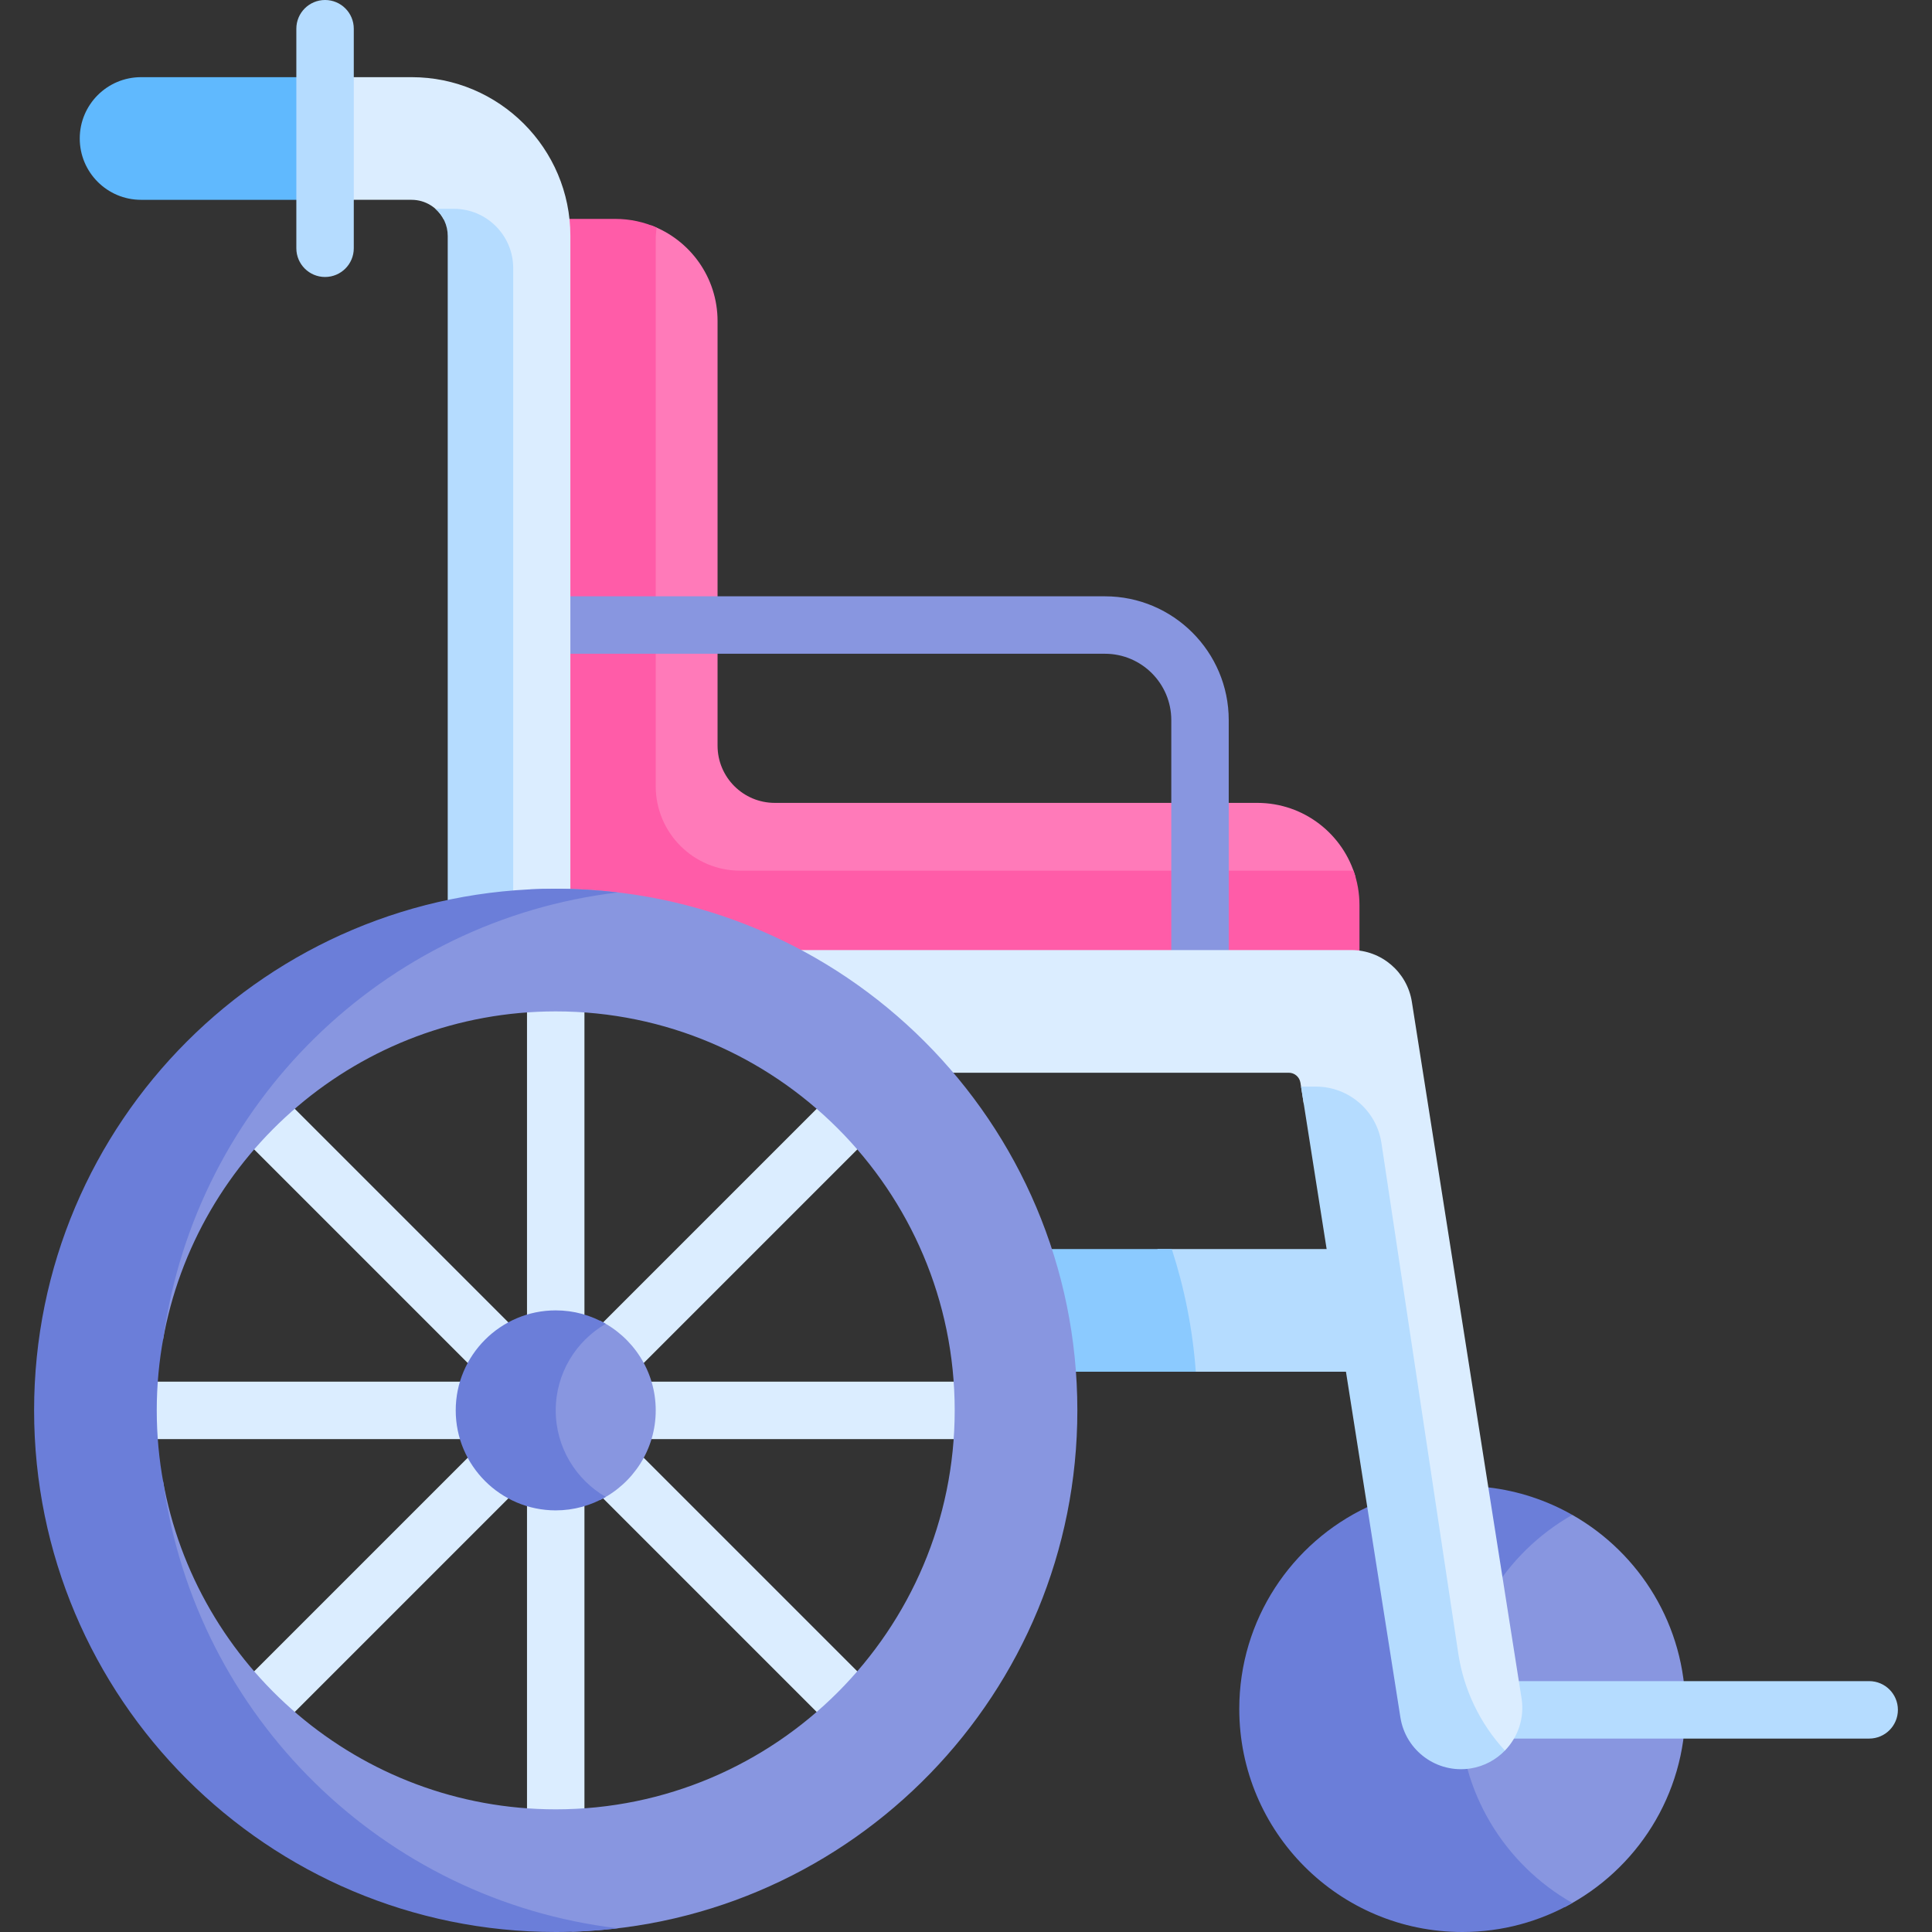
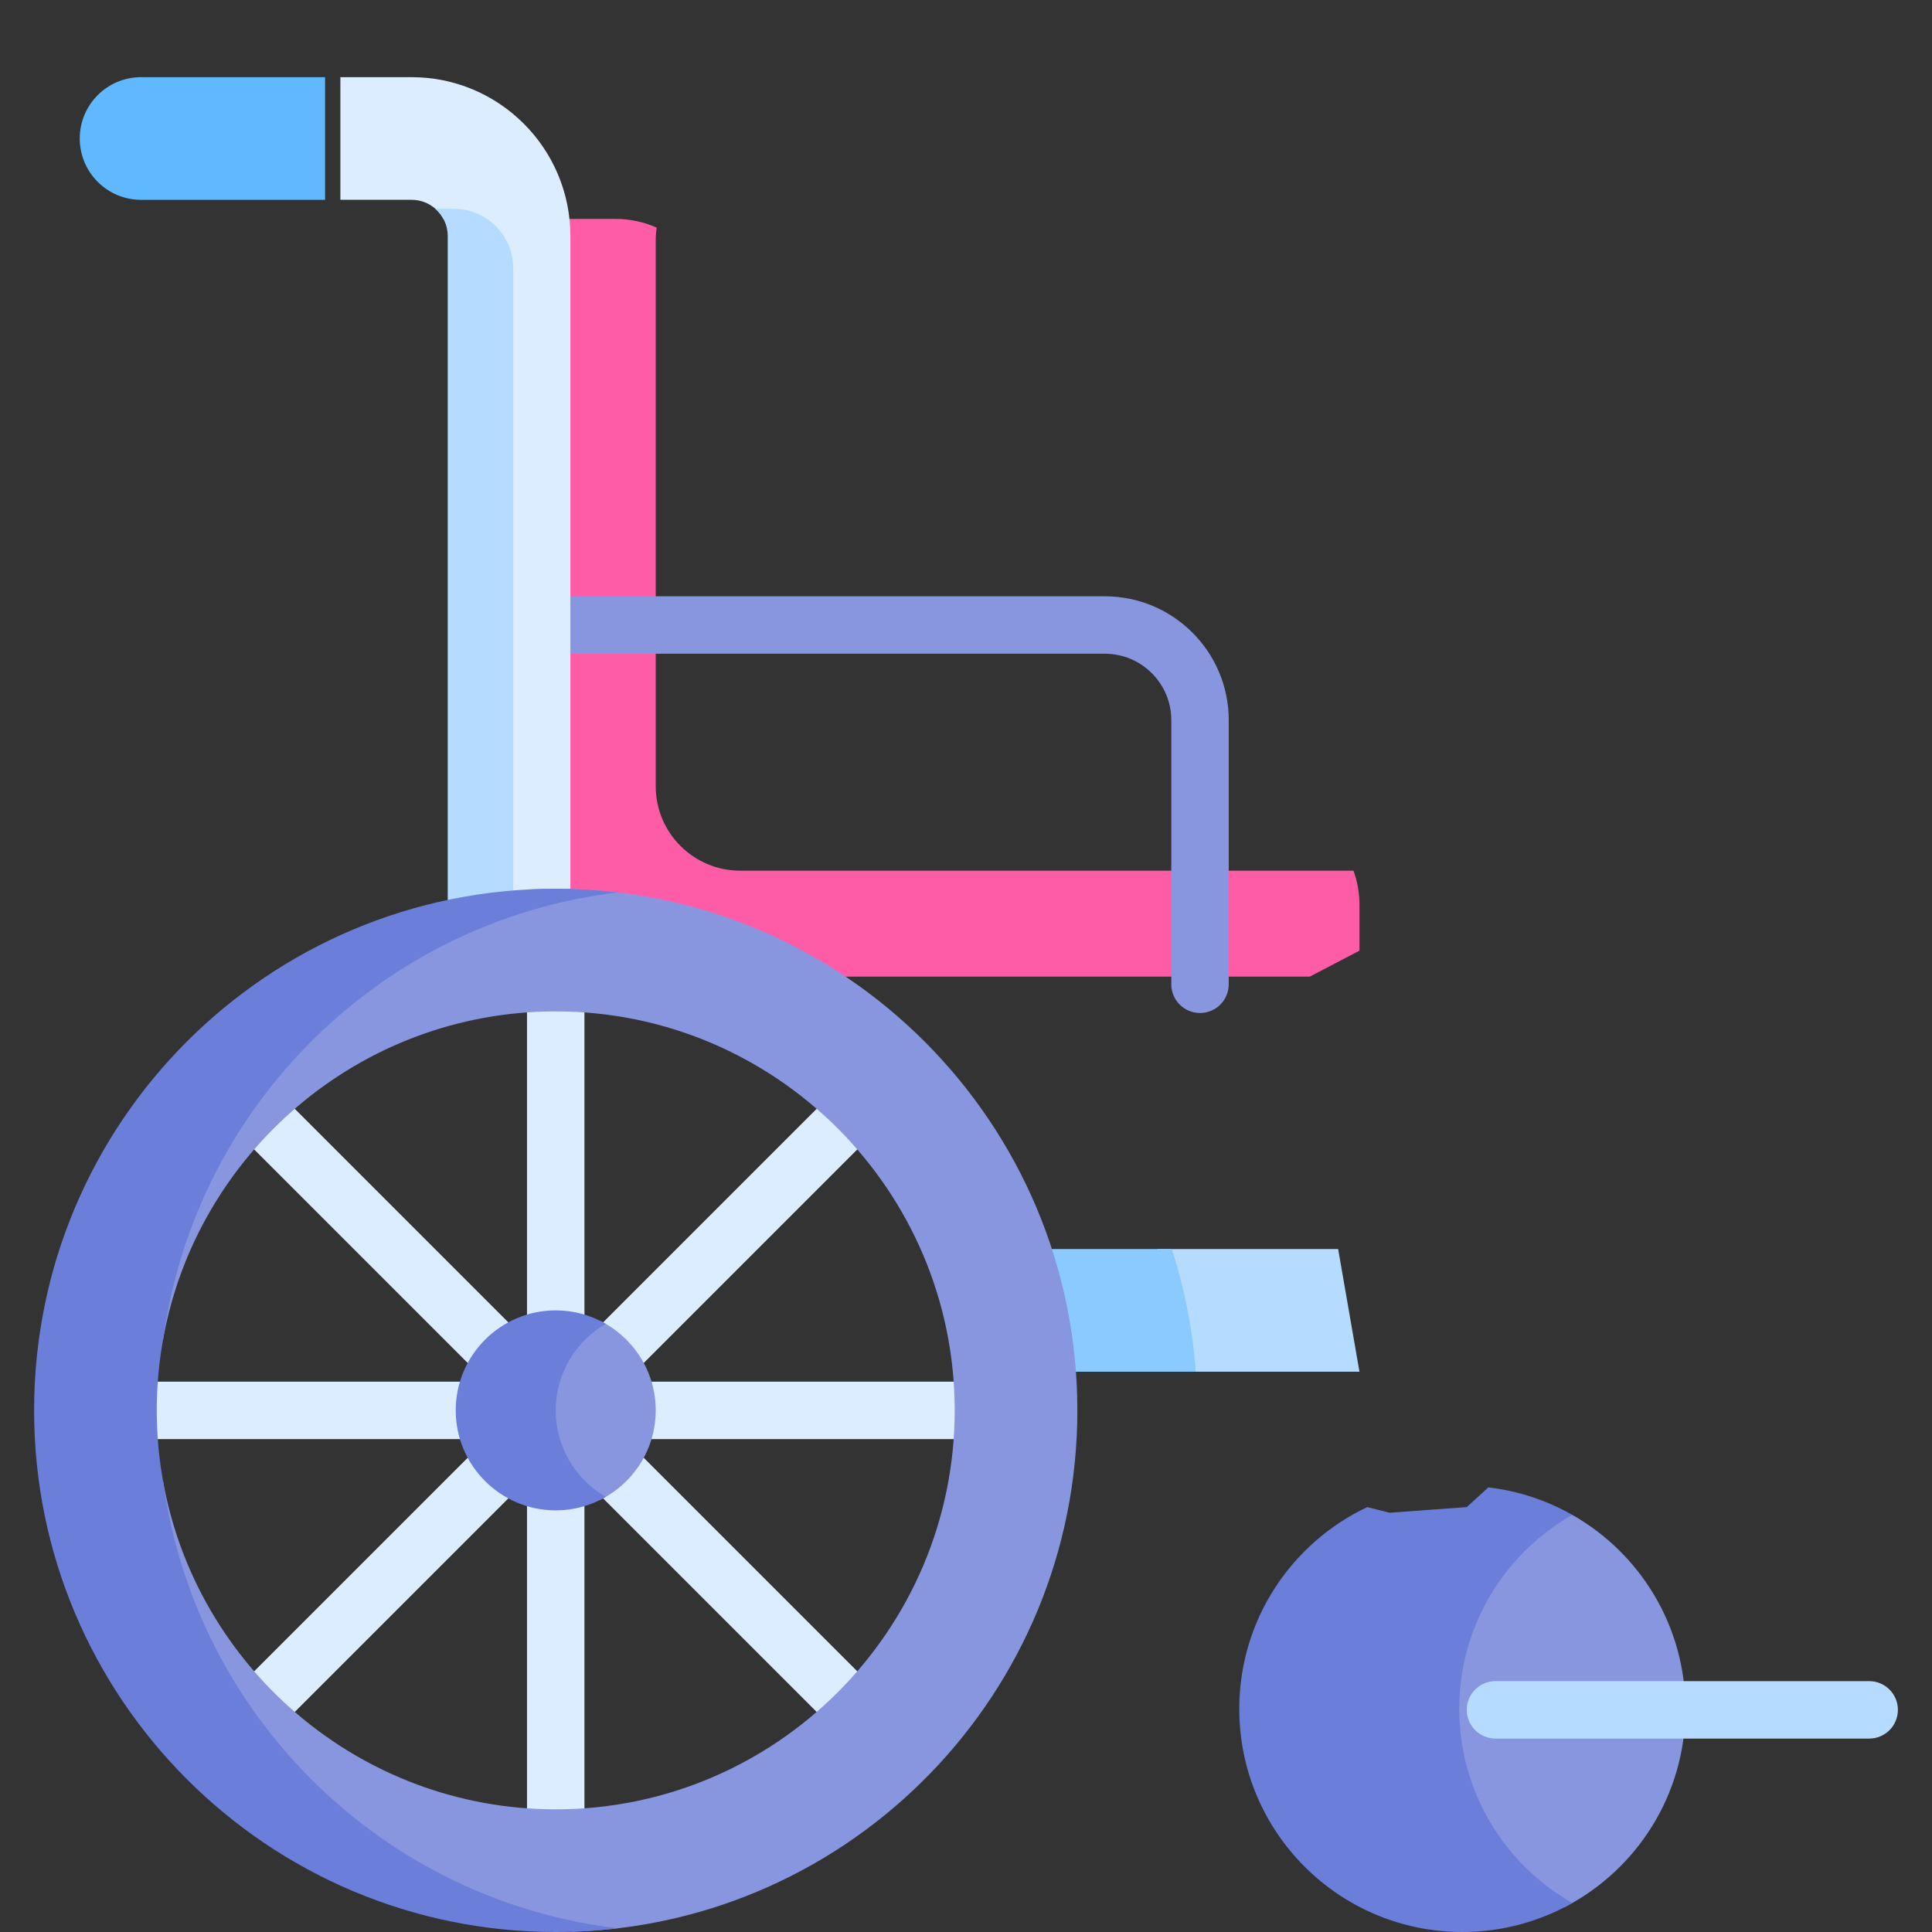
<svg xmlns="http://www.w3.org/2000/svg" id="Capa_1" enable-background="new 0 0 512 512" height="512" viewBox="0 0 512 512" width="512">
  <rect x="0" y="0" width="512" height="512" fill="#333333" stroke="none" />
  <g>
-     <path d="m169.498 63.962v155.275l14.547 16.288h165.423l9.786-3.022c-3.206-11.384-13.659-19.731-26.068-19.731h-127.855c-8.378 0-15.169-6.791-15.169-15.169v-112.504c0-11.64-7.343-21.562-17.648-25.394z" fill="#ff7ab9" />
    <path d="m313.964 363.515h46.309l-5.65-32.506h-47.889z" fill="#b5dcff" />
    <path d="m196.162 230.739c-12.364 0-22.388-10.023-22.388-22.388v-144.666c0-1.142.087-2.264.252-3.361-3.35-1.483-7.053-2.313-10.951-2.313h-12.164l-3.637 3.991v176.498l58.76 20.317h141.066l13.173-6.878v-12.079c0-3.201-.559-6.27-1.578-9.121z" fill="#ff5ca8" />
    <path d="m310.528 331.009h-34.795c4.486 10.106 7.433 21.04 8.541 32.505h32.625c-.825-11.264-3.006-22.151-6.371-32.505z" fill="#8bcaff" />
    <path d="m416.677 401.458h-17.481l-15.223 34.283v39.918l12.855 23.68 17.881 6.041c18.974-9.841 31.948-29.649 31.948-52.5 0-22.05-12.082-41.264-29.98-51.422z" fill="#8896e0" />
    <path d="m386.718 452.881c0-22.044 12.072-41.259 29.96-51.423-6.71-3.809-14.233-6.353-22.251-7.284l-5.717 5.221-20.466 1.503-5.9-1.503c-20.047 9.46-33.924 29.849-33.924 53.486 0 32.651 26.468 59.119 59.119 59.119 10.603 0 20.545-2.805 29.149-7.693-17.893-10.164-29.97-29.378-29.97-51.426z" fill="#6b7ed9" />
    <g>
      <path d="m318.016 268.455c-4.204 0-7.611-3.407-7.611-7.611v-70.013c0-9.694-7.886-17.58-17.58-17.58h-150.734c-4.204 0-7.611-3.407-7.611-7.612s3.408-7.611 7.611-7.611h150.733c18.088 0 32.803 14.716 32.803 32.803v70.013c0 4.204-3.408 7.611-7.611 7.611z" fill="#8896e0" />
    </g>
    <g>
      <path d="m257.852 381.376h-221.157c-4.204 0-7.611-3.407-7.611-7.611s3.408-7.612 7.611-7.612h221.156c4.204 0 7.611 3.407 7.611 7.612s-3.407 7.611-7.61 7.611z" fill="#dbedff" />
    </g>
    <g>
      <path d="m69.083 459.566c-1.948 0-3.896-.743-5.382-2.229-2.973-2.973-2.973-7.792 0-10.765l156.381-156.382c2.972-2.971 7.792-2.971 10.764 0 2.973 2.973 2.973 7.792 0 10.765l-156.381 156.382c-1.486 1.486-3.434 2.229-5.382 2.229z" fill="#dbedff" />
    </g>
    <g>
      <path d="m147.273 491.953c-4.204 0-7.611-3.407-7.611-7.611v-221.157c0-4.204 3.408-7.611 7.611-7.611 4.204 0 7.611 3.407 7.611 7.611v221.157c.001 4.204-3.407 7.611-7.611 7.611z" fill="#dbedff" />
    </g>
    <g>
      <path d="m225.464 459.566c-1.948 0-3.896-.743-5.382-2.229l-156.381-156.382c-2.973-2.973-2.973-7.792 0-10.765 2.972-2.971 7.792-2.971 10.764 0l156.381 156.382c2.973 2.973 2.973 7.792 0 10.765-1.486 1.486-3.434 2.229-5.382 2.229z" fill="#dbedff" />
    </g>
    <g>
      <g>
        <path d="m495.352 460.741h-99.032c-4.204 0-7.612-3.407-7.612-7.612s3.408-7.611 7.612-7.611h99.032c4.204 0 7.611 3.407 7.611 7.611s-3.407 7.612-7.611 7.612z" fill="#b5dcff" />
      </g>
    </g>
    <path d="m109.08 20.45h-18.875v32.505h18.875c3.645 0 6.819 2.05 8.435 5.056h8.177l6.763 8.489v174.608l15.604-1.066 3.097-4.459v-173.057c0-23.201-18.875-42.076-42.076-42.076z" fill="#dbedff" />
    <path d="m122.053 241.818 13.954-.953v-169.799c0-8.688-7.043-15.73-15.73-15.73h-4.9c2.002 1.756 3.275 4.324 3.275 7.19v175.974z" fill="#b5dcff" />
-     <path d="m344.629 286.93.898 5.7 10.199 1.2 6.85 7.104 23.088 147.832 9.81 15.156h3.343c3.439-3.543 5.241-8.592 4.413-13.845l-29.07-184.575c-1.244-7.902-8.056-13.724-16.055-13.724h-145.758v2.979l33.139 27.275 7.149 2.251h88.898c1.543 0 2.856 1.123 3.096 2.647z" fill="#dbedff" />
-     <path d="m389.705 468.66c3.614-.569 6.747-2.301 9.112-4.738-6.6-7.144-10.908-16.104-12.357-25.726l-20.365-135.281c-1.294-8.596-8.68-14.953-17.372-14.953h-3.931l26.33 167.172c1.396 8.867 9.716 14.922 18.583 13.526z" fill="#b5dcff" />
    <path d="m86.146 20.45h-48.758c-8.976 0-16.253 7.277-16.253 16.253s7.277 16.253 16.253 16.253h48.758z" fill="#60b9fe" />
    <g>
-       <path d="m86.145 73.404c-4.204 0-7.611-3.407-7.611-7.611v-58.182c0-4.204 3.408-7.611 7.611-7.611s7.611 3.407 7.611 7.611v58.181c.001 4.205-3.407 7.612-7.611 7.612z" fill="#b5dcff" />
-     </g>
+       </g>
    <path d="m158.961 349.986-3.671 1.014-9.641 13.362v19.959l5.751 7.95 7.613 5.241c8.738-4.337 14.762-13.351 14.762-23.75-.001-10.419-6.048-19.449-14.814-23.776z" fill="#8896e0" />
    <path d="m147.274 373.763c0-9.787 5.337-18.346 13.25-22.935-3.901-2.263-8.425-3.565-13.251-3.565-14.612 0-26.5 11.888-26.5 26.501 0 14.612 11.888 26.501 26.5 26.501 4.825 0 9.349-1.303 13.251-3.565-7.913-4.591-13.25-13.15-13.25-22.937z" fill="#6b7ed9" />
    <path d="m147.273 235.525c-2.239 0-4.464.058-6.677.163l-14.905 6.129-46.517 26.637-36.028 51.761v35.148c8.732-49.561 52.099-87.333 104.126-87.333 58.3 0 105.732 47.431 105.732 105.732 0 58.3-47.432 105.732-105.732 105.732-52.027 0-95.394-37.773-104.126-87.333v30.008l27.655 44.949 28.924 27.401 34.759 13.193 17.273 4.207c74.27-2.368 133.753-63.312 133.753-138.157.001-76.346-61.89-138.237-138.237-138.237z" fill="#8896e0" />
    <g>
      <path d="m43.315 393.074c-1.161-6.264-1.774-12.717-1.774-19.312s.612-13.049 1.774-19.312c8.646-61.837 58.192-110.558 120.423-117.945-5.4-.641-10.892-.98-16.465-.98-76.346 0-138.237 61.891-138.237 138.237s61.891 138.238 138.237 138.238c5.572 0 11.065-.339 16.465-.98-62.231-7.387-111.778-56.109-120.423-117.946z" fill="#6b7ed9" />
    </g>
  </g>
</svg>